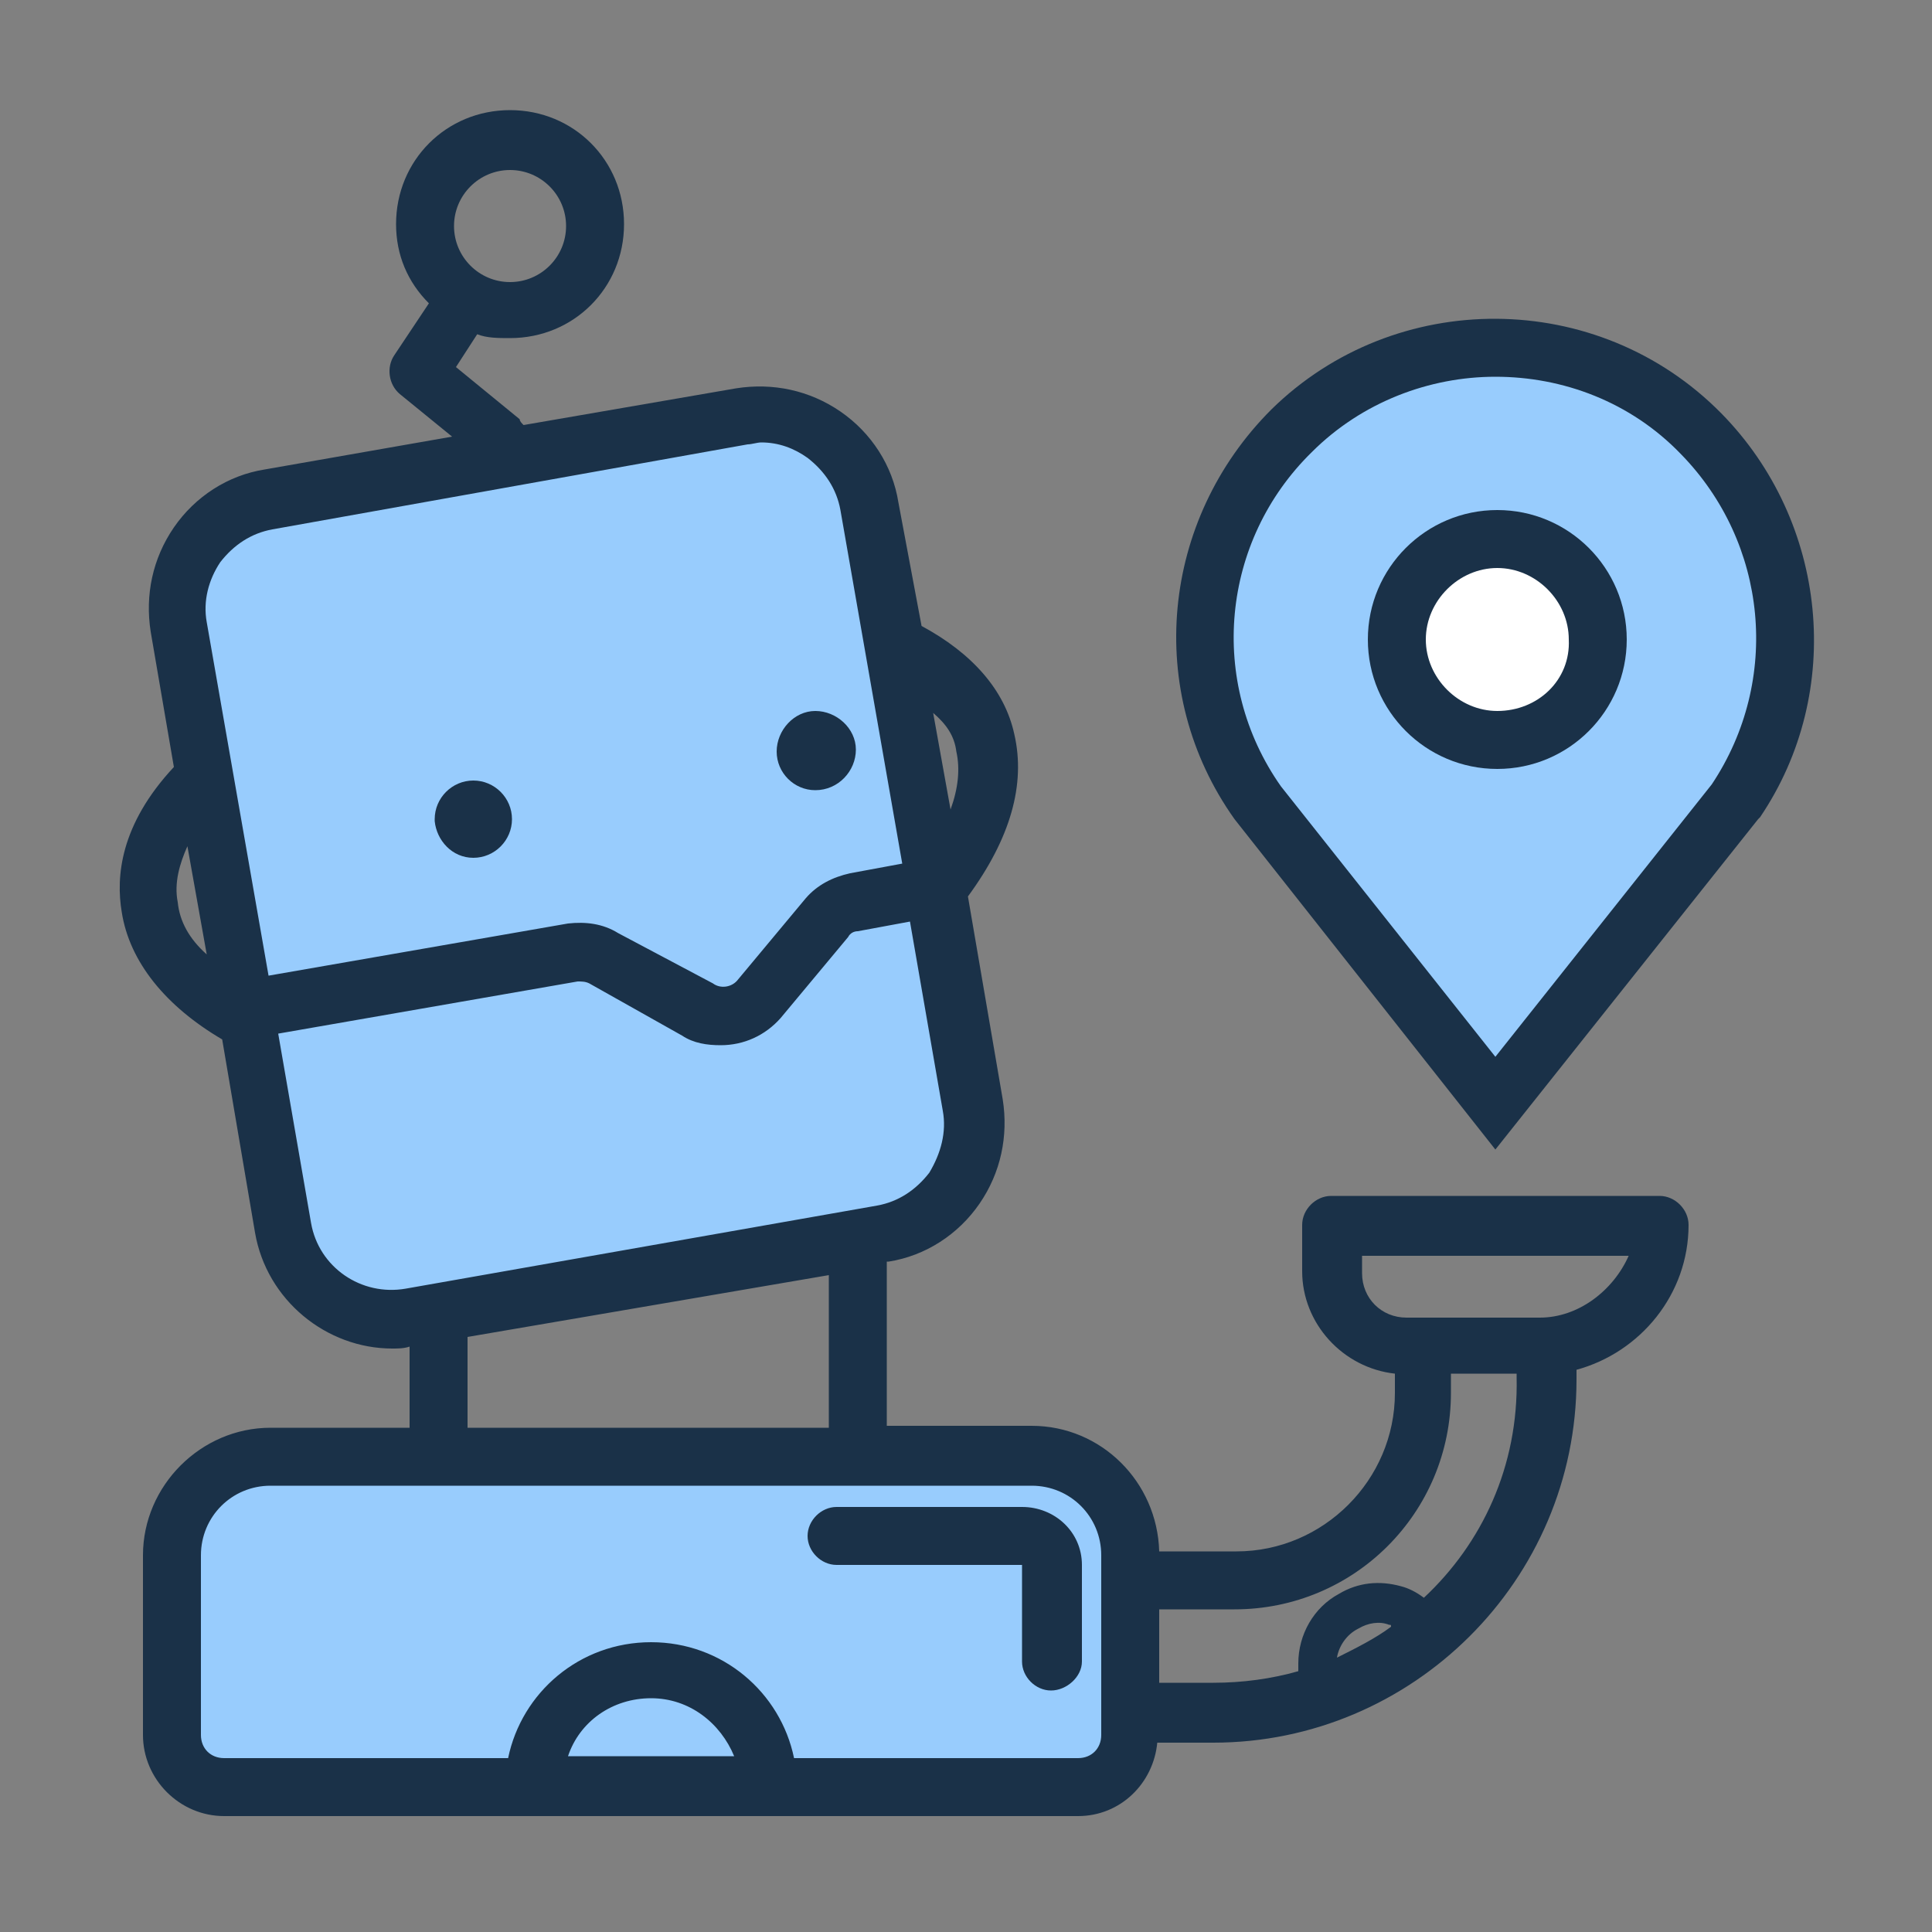
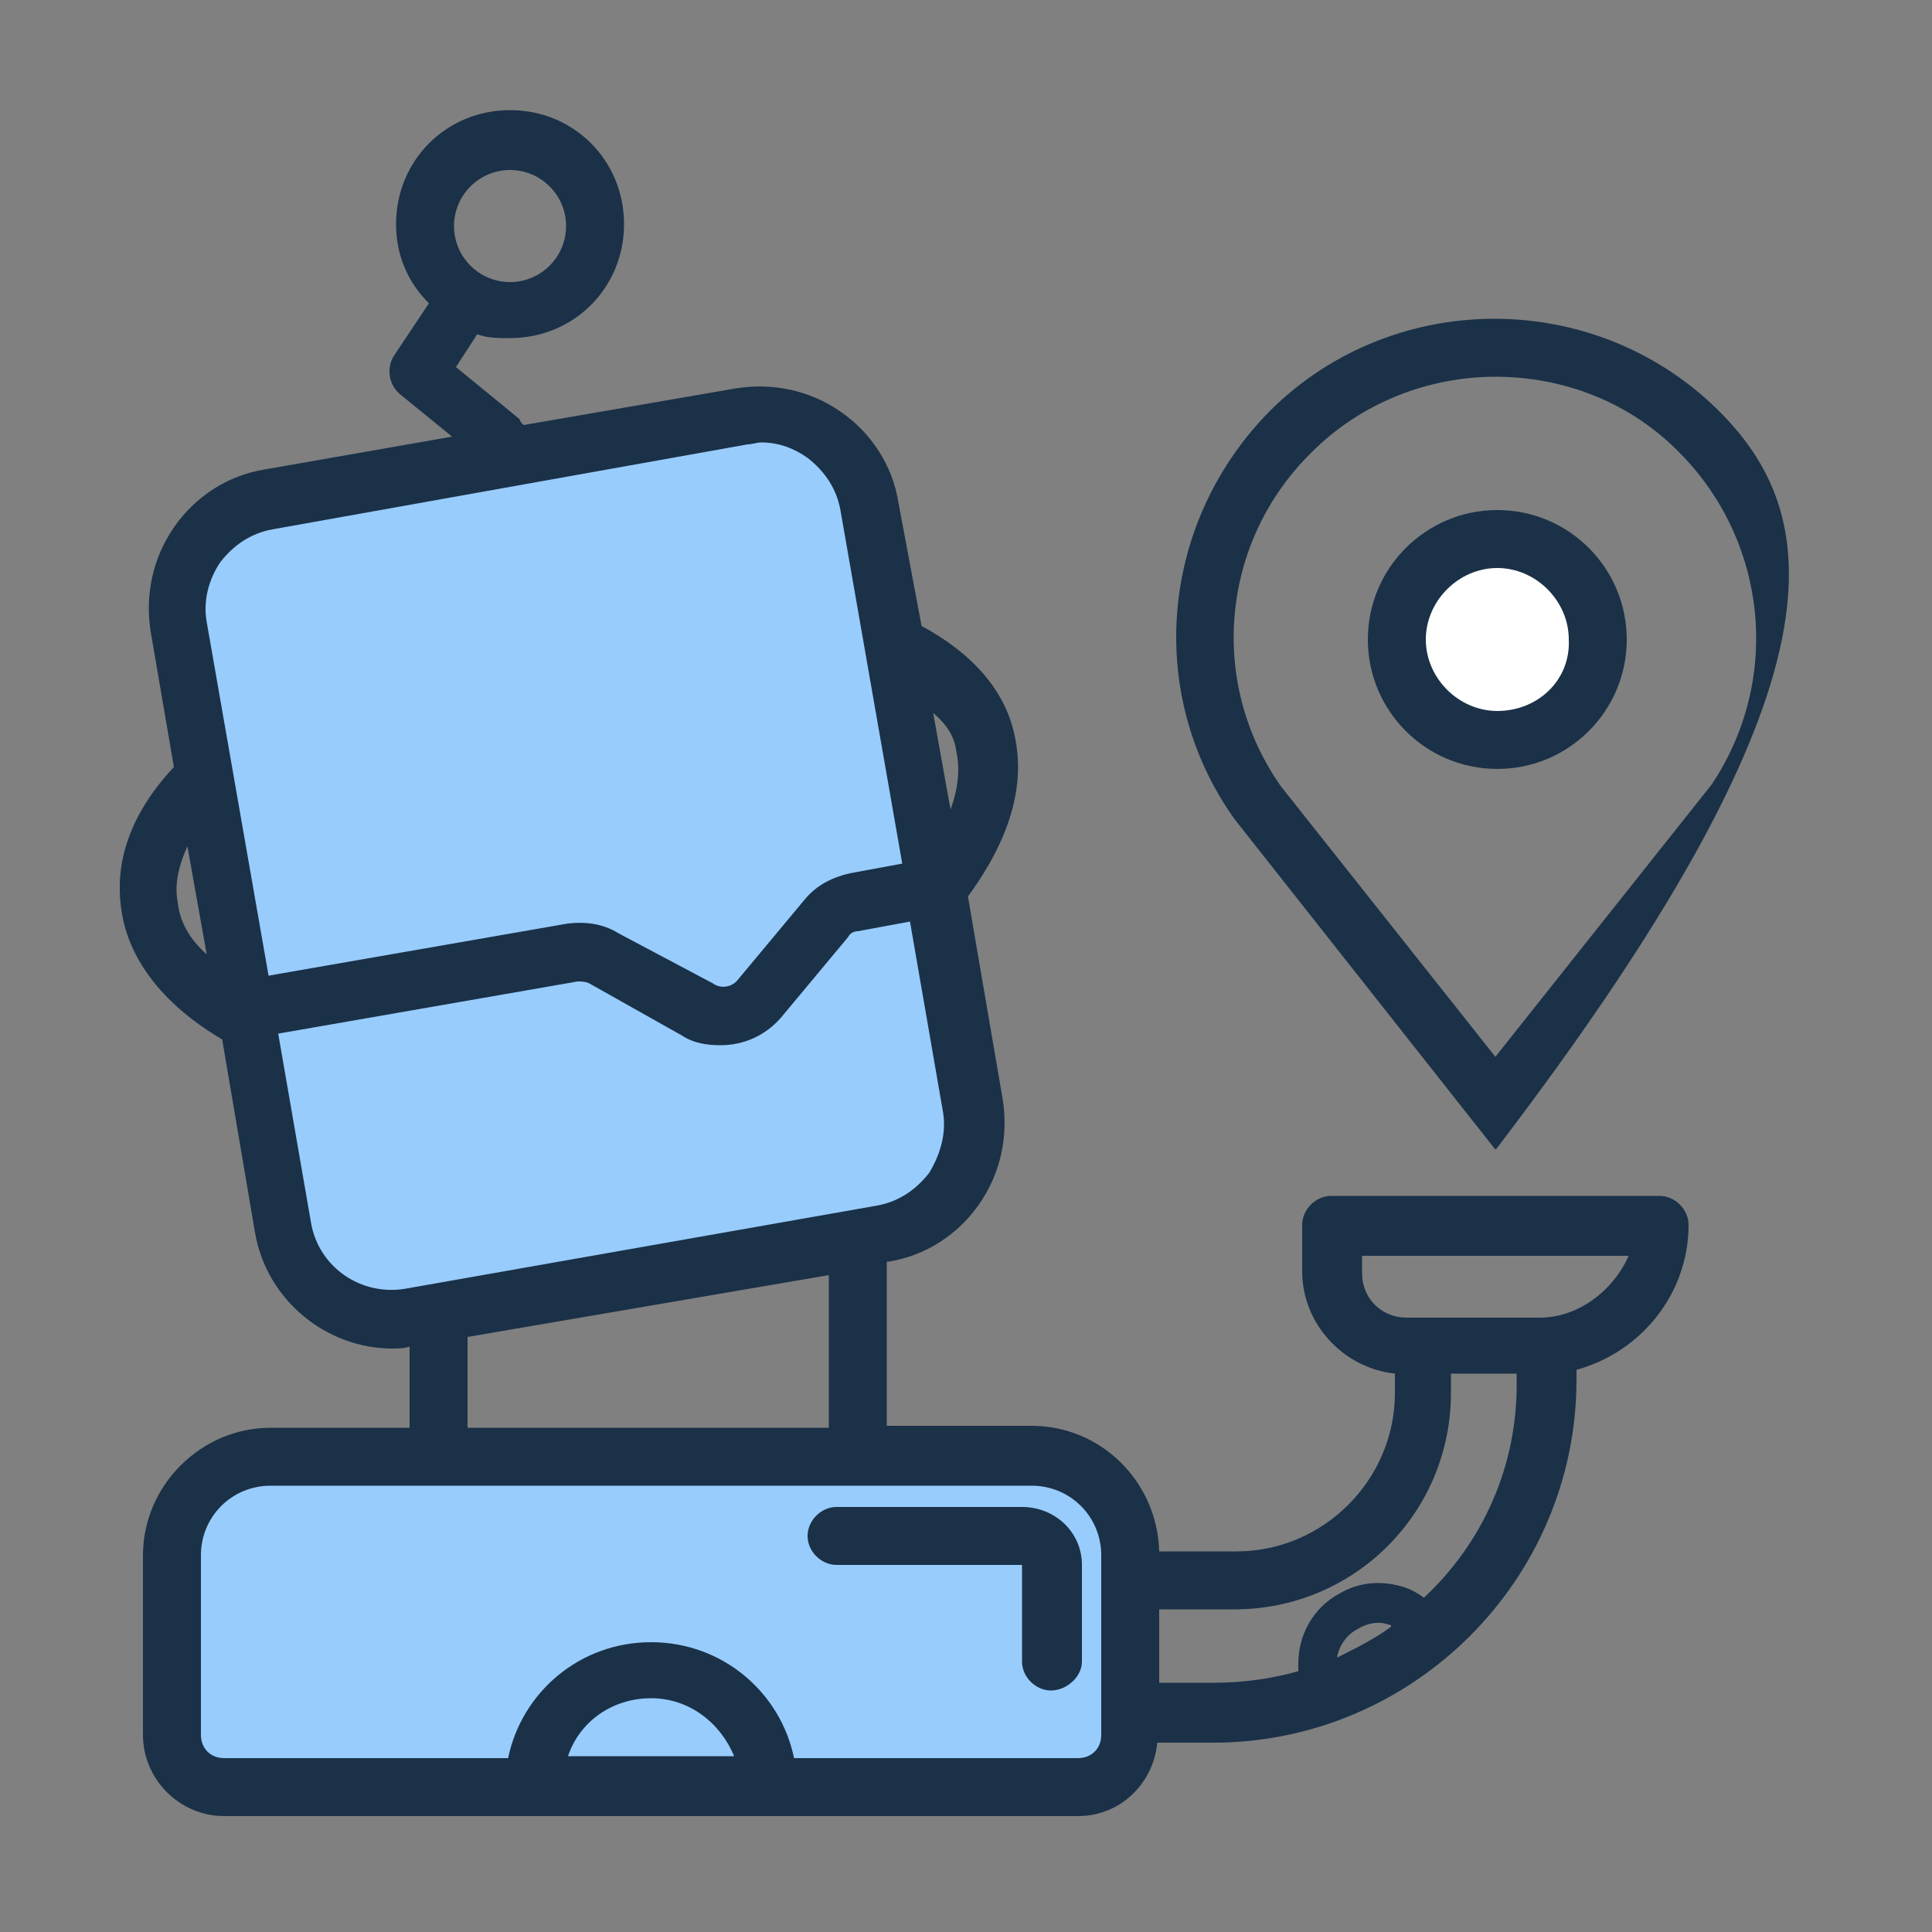
<svg xmlns="http://www.w3.org/2000/svg" version="1.1" id="Layer_1" x="0px" y="0px" viewBox="0 0 100 100" style="enable-background:new 0 0 100 100;" xml:space="preserve">
  <rect x="0" y="0" width="100" height="100" fill="#808080" stroke="none" />
  <style type="text/css">
	.st0{fill:#98CCFD;}
	.st1{fill:#FFFFFF;}
	.st2{fill:#1A3148;}
</style>
  <title>location-intelligence</title>
  <g id="raw">
    <path class="st0" d="M13.9,25.8l24.5-4.3c3.1-0.5,6.1,1.5,6.7,4.7l5.4,31c0.5,3.1-1.5,6.1-4.7,6.7l-24.5,4.3   c-3.1,0.5-6.1-1.5-6.7-4.7l-5.4-31C8.7,29.4,10.8,26.4,13.9,25.8z" />
    <path class="st0" d="M14,75.4h39.4c2.8,0,5.1,2.3,5.1,5.1c0,0,0,0,0,0v9.3c0,1.5-1.2,2.7-2.7,2.7l0,0H11.6c-1.5,0-2.7-1.2-2.7-2.7   l0,0v-9.3C8.9,77.7,11.2,75.4,14,75.4C14,75.4,14,75.4,14,75.4z" />
-     <path class="st0" d="M88,22.5c-5.8-5.9-15.3-6-21.2-0.2c-5.2,5.1-6,13.2-1.8,19.2l12.4,15.6l12.5-15.7C93.9,35.5,93.1,27.6,88,22.5   z" />
    <circle class="st1" cx="77.6" cy="33.1" r="5.2" />
  </g>
  <g>
-     <path class="st2" d="M24.5,44.4c1.1,0,2-0.9,2-2c0-1.1-0.9-2-2-2c-1.1,0-2,0.9-2,2c0,0,0,0.1,0,0.1C22.6,43.5,23.4,44.4,24.5,44.4z   " />
-     <path class="st2" d="M42.2,40.9L42.2,40.9c1.2,0,2.1-1,2.1-2.1c0-1.1-1-2-2.1-2c-1.1,0-2,1-2,2.1C40.2,40,41.1,40.9,42.2,40.9z" />
    <path class="st2" d="M52.9,78h-9.6c-0.8,0-1.5,0.7-1.5,1.5s0.7,1.5,1.5,1.5l9.6,0v5c0,0.8,0.7,1.5,1.5,1.5S56,86.8,56,86v-5   C56,79.3,54.6,78,52.9,78z" />
    <path class="st2" d="M85.9,61.9h-17c-0.8,0-1.5,0.7-1.5,1.5v2.4c0,2.7,2.1,5,4.8,5.3v1c0,4.5-3.7,8.2-8.2,8.2H60   c-0.1-3.6-3-6.5-6.6-6.5h-7.5v-8.5l0.1,0c1.9-0.3,3.6-1.4,4.7-3c1.1-1.6,1.5-3.5,1.2-5.4l-1.8-10.5c2.2-3,3-5.8,2.4-8.4   c-0.5-2.3-2.2-4.2-4.8-5.6L46.5,26c-0.3-1.9-1.4-3.6-3-4.7c-1.6-1.1-3.5-1.5-5.4-1.2l-11,1.9c-0.1-0.1-0.2-0.2-0.2-0.3L23.6,19   l1.1-1.7c0.5,0.2,1.1,0.2,1.7,0.2c3.3,0,5.9-2.6,5.9-5.9s-2.6-5.9-5.9-5.9s-5.9,2.6-5.9,5.9c0,1.6,0.6,3,1.7,4.1l-1.8,2.7   c-0.4,0.6-0.3,1.5,0.3,2l2.7,2.2l-9.7,1.7c-1.9,0.3-3.6,1.4-4.7,3c-1.1,1.6-1.5,3.5-1.2,5.4l1.2,7c-2.8,3-3,5.7-2.7,7.5   c0.4,2.6,2.3,4.9,5.2,6.6l1.7,10c0.6,3.5,3.7,6,7.1,6c0.3,0,0.6,0,0.9-0.1v4.2H14c-3.6,0-6.6,3-6.6,6.6v9.3c0,2.3,1.9,4.2,4.2,4.2   h44.2c2.2,0,3.9-1.7,4.1-3.8h2.9c10.3,0,18.8-8.4,18.8-18.8v-0.5c3.3-0.9,5.8-3.9,5.8-7.5C87.4,62.6,86.7,61.9,85.9,61.9z    M26.4,8.8c1.6,0,2.9,1.3,2.9,2.9s-1.3,2.9-2.9,2.9s-2.9-1.3-2.9-2.9S24.8,8.8,26.4,8.8z M49.5,38.9c0.2,0.9,0.1,1.9-0.3,3l-0.9-5   C49,37.5,49.4,38.1,49.5,38.9z M11.4,29.1c0.7-0.9,1.6-1.5,2.7-1.7L38.7,23c0.2,0,0.5-0.1,0.7-0.1c0.9,0,1.7,0.3,2.4,0.8   c0.9,0.7,1.5,1.6,1.7,2.7l3.2,18.3L44,45.2c-0.9,0.2-1.7,0.6-2.3,1.3l-3.5,4.2c-0.3,0.4-0.9,0.5-1.3,0.2L32,48.3   c-0.8-0.5-1.7-0.6-2.6-0.5l-15.5,2.7l-3.2-18.3C10.5,31.1,10.8,30,11.4,29.1z M9.2,46.7c-0.2-1,0.1-2,0.5-2.9l1,5.6   C9.8,48.6,9.3,47.7,9.2,46.7z M16.1,63.3l-1.7-9.8l15.5-2.7c0.2,0,0.4,0,0.6,0.1l4.8,2.7c0.6,0.4,1.3,0.5,2,0.5   c1.2,0,2.3-0.5,3.1-1.4l3.5-4.2c0.1-0.2,0.3-0.3,0.5-0.3l2.7-0.5l1.7,9.8c0.2,1.1-0.1,2.2-0.7,3.2c-0.7,0.9-1.6,1.5-2.7,1.7   L21,66.7C18.7,67.1,16.5,65.6,16.1,63.3z M24.2,69.2L42.9,66v7.9H24.2V69.2z M29.4,90.9c0.6-1.8,2.3-3,4.3-3s3.6,1.3,4.3,3H29.4z    M57,89.8c0,0.7-0.5,1.2-1.2,1.2H41.1c-0.7-3.4-3.7-6-7.4-6s-6.7,2.6-7.4,6H11.6c-0.7,0-1.2-0.5-1.2-1.2v-9.3c0-2,1.6-3.6,3.6-3.6   h39.4c2,0,3.6,1.6,3.6,3.6V89.8z M69.2,85.8c0.1-0.6,0.5-1.2,1.1-1.5c0.5-0.3,1.1-0.4,1.6-0.2c0.1,0,0.1,0,0.1,0.1   C71.2,84.8,70.2,85.3,69.2,85.8z M73.7,82.7c-0.4-0.3-0.8-0.5-1.2-0.6c-1.1-0.3-2.2-0.2-3.2,0.4c-1.3,0.7-2.1,2.1-2.1,3.6   c0,0.1,0,0.3,0,0.4c-1.4,0.4-2.9,0.6-4.4,0.6H60v-3.8h3.9c6.2,0,11.2-5,11.2-11.2v-1h3.4v0.2C78.6,75.9,76.7,79.9,73.7,82.7z    M79.7,68.2h-6.9c-1.3,0-2.3-1-2.3-2.3v-0.9h13.8C83.5,66.8,81.7,68.2,79.7,68.2z" />
-     <path class="st2" d="M89.1,21.4c-6.4-6.5-16.9-6.5-23.3-0.2c-5.7,5.7-6.6,14.6-1.9,21.2l13.5,17.1L91,42.4l0.1-0.1   C95.5,35.8,94.6,27,89.1,21.4z M88.6,40.6L77.4,54.7l-11.1-14c-3.8-5.4-3.1-12.7,1.6-17.3c2.6-2.6,6.1-3.9,9.5-3.9   c3.5,0,7,1.3,9.6,4l0,0C91.5,28.1,92.2,35.2,88.6,40.6z" />
+     <path class="st2" d="M89.1,21.4c-6.4-6.5-16.9-6.5-23.3-0.2c-5.7,5.7-6.6,14.6-1.9,21.2l13.5,17.1l0.1-0.1   C95.5,35.8,94.6,27,89.1,21.4z M88.6,40.6L77.4,54.7l-11.1-14c-3.8-5.4-3.1-12.7,1.6-17.3c2.6-2.6,6.1-3.9,9.5-3.9   c3.5,0,7,1.3,9.6,4l0,0C91.5,28.1,92.2,35.2,88.6,40.6z" />
    <path class="st2" d="M77.5,26.4c-3.7,0-6.7,3-6.7,6.7s3,6.7,6.7,6.7s6.7-3,6.7-6.7S81.2,26.4,77.5,26.4z M77.5,36.8   c-2,0-3.7-1.7-3.7-3.7c0-2,1.7-3.7,3.7-3.7s3.7,1.7,3.7,3.7C81.3,35.2,79.6,36.8,77.5,36.8z" />
  </g>
</svg>